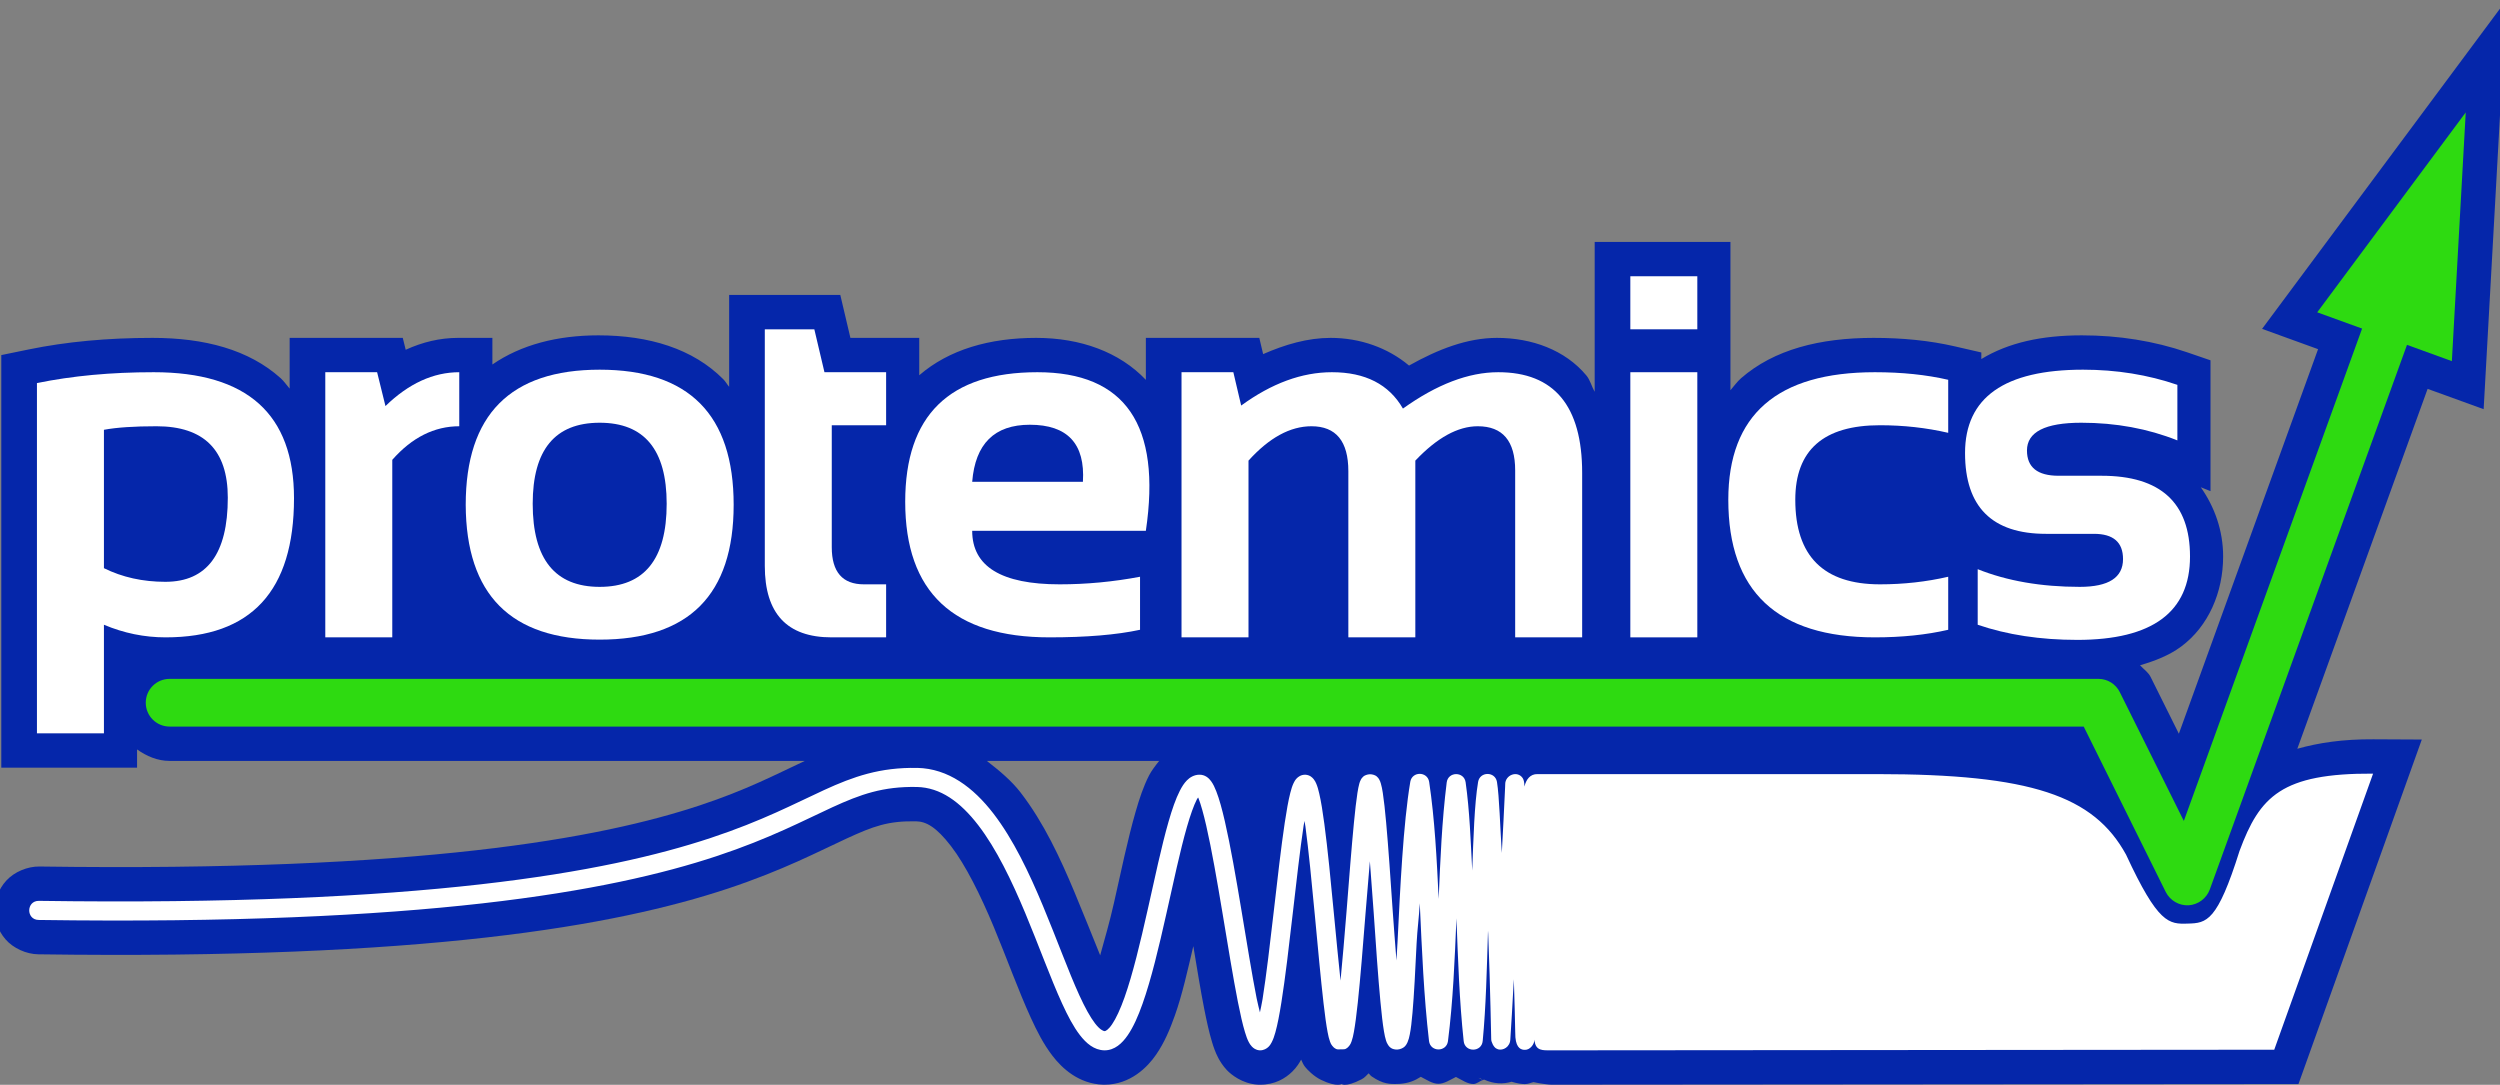
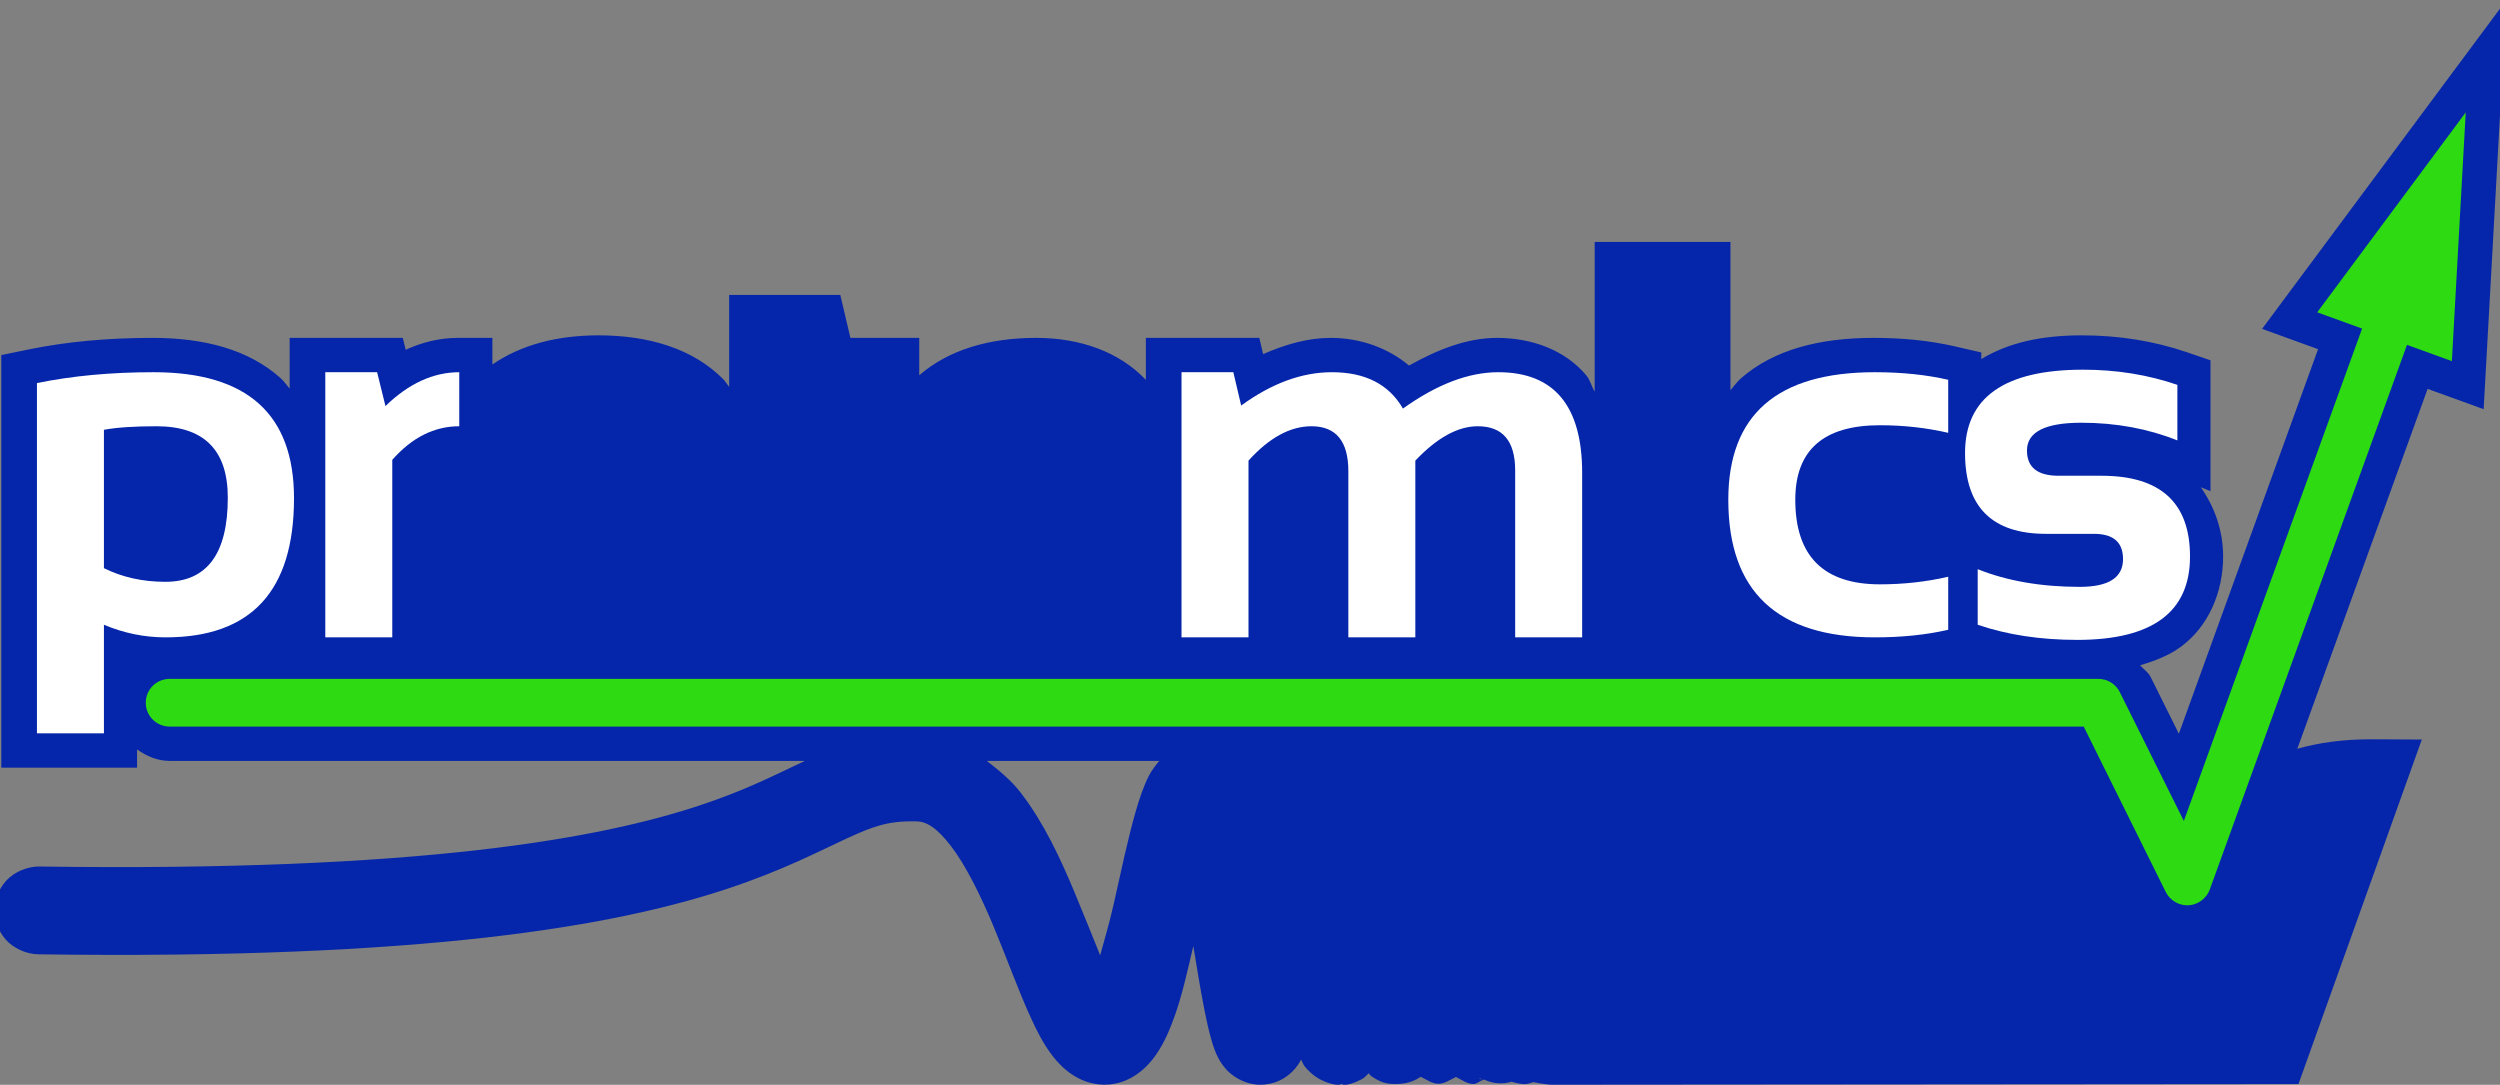
<svg xmlns="http://www.w3.org/2000/svg" width="1256" height="545" xml:space="preserve">
  <rect width="100%" height="100%" fill="#808080" stroke="none" />
  <defs>
    <clipPath id="clip0">
      <rect x="13" y="60" width="1256" height="545" />
    </clipPath>
  </defs>
  <g clip-path="url(#clip0)" transform="translate(-13 -60)">
    <path d="M1599.55 24.056 1525.01 124.486 1547.53 132.663 1458.07 380.023 1425.94 315.346C1423.94 311.271 1419.78 308.642 1415.23 308.642L447.147 308.642C440.516 308.642 435.163 313.995 435.163 320.626 435.163 327.258 440.516 332.61 447.147 332.61L1407.81 332.61 1449.02 415.775C1451.18 420.01 1455.66 422.644 1460.46 422.404 1465.25 422.085 1469.4 418.976 1471.08 414.502L1570.07 140.839 1592.59 149.016ZM1179.63 106.372 1179.63 133.012 1213.25 133.012 1213.25 106.372ZM745.215 133.012 745.215 251.88C745.215 275.815 756.38 287.782 778.708 287.782L806.11 287.782 806.11 261.142 794.95 261.142C784.208 261.142 778.833 254.925 778.833 242.492L778.833 181.223 806.11 181.223 806.11 154.584 775.151 154.584 770.082 133.012ZM662.35 153.31C617.525 153.31 595.114 175.935 595.114 221.183 595.283 266.346 617.694 288.931 662.35 288.931 707.175 288.931 729.586 266.346 729.586 221.183 729.586 175.935 707.175 153.31 662.35 153.31ZM1406.86 153.31C1367.37 153.31 1347.62 167.27 1347.62 195.18 1347.62 222.244 1361.15 235.776 1388.21 235.776L1412.32 235.776C1422.05 235.776 1426.91 240.002 1426.91 248.459 1426.91 257.763 1419.68 262.416 1405.22 262.416 1385.85 262.416 1368.76 259.448 1353.96 253.528L1353.96 281.441C1368.76 286.515 1385.42 289.056 1403.94 289.056 1441.66 289.056 1460.53 275.096 1460.53 247.186 1460.53 220.122 1445.73 206.59 1416.13 206.59L1394.56 206.59C1383.98 206.59 1378.7 202.364 1378.7 193.906 1378.7 184.603 1387.79 179.95 1405.98 179.95 1423.32 179.95 1439.39 182.918 1454.19 188.838L1454.19 160.925C1439.39 155.851 1423.61 153.31 1406.86 153.31ZM438.521 154.584C417.123 154.584 397.587 156.402 379.911 160.039L379.911 335.993 413.529 335.993 413.529 281.441C423.509 285.669 433.832 287.782 444.488 287.782 487.453 287.782 508.928 264.488 508.928 217.887 508.928 175.684 485.46 154.584 438.521 154.584ZM524.632 154.584 524.632 287.782 558.25 287.782 558.25 198.6C568.146 187.352 579.351 181.723 591.868 181.723L591.868 154.584C578.844 154.584 566.501 160.24 554.83 171.574L550.635 154.584ZM882.047 154.584C837.814 154.584 815.697 176.273 815.697 219.66 815.697 265.077 839.846 287.782 888.139 287.782 906.661 287.782 921.797 286.512 933.554 283.975L933.554 257.335C920.106 259.872 906.655 261.142 893.207 261.142 863.944 261.142 849.315 252.183 849.315 234.253L936.462 234.253C944.328 181.14 926.195 154.584 882.047 154.584ZM954.364 154.584 954.364 287.782 987.982 287.782 987.982 198.987C998.384 187.485 1008.92 181.723 1019.58 181.723 1031.93 181.723 1038.1 189.251 1038.1 204.305L1038.1 287.782 1071.72 287.782 1071.72 198.987C1082.63 187.485 1093.07 181.723 1103.05 181.723 1115.57 181.723 1121.83 189.13 1121.83 203.931L1121.83 287.782 1155.45 287.782 1155.45 205.192C1155.45 171.446 1141.41 154.584 1113.33 154.584 1098.44 154.584 1082.5 160.668 1065.5 172.847 1058.48 160.668 1046.6 154.584 1029.85 154.584 1014.8 154.584 999.62 160.16 984.311 171.324L980.379 154.584ZM1179.63 154.584 1179.63 287.782 1213.25 287.782 1213.25 154.584ZM1302.38 154.584C1253.32 154.584 1228.8 175.938 1228.8 218.649 1228.8 264.742 1253.32 287.782 1302.38 287.782 1315.91 287.782 1328.17 286.512 1339.17 283.975L1339.17 257.335C1328.17 259.872 1316.77 261.142 1304.92 261.142 1276.59 261.142 1262.42 246.982 1262.42 218.649 1262.42 193.699 1276.59 181.223 1304.92 181.223 1316.77 181.223 1328.17 182.493 1339.17 185.031L1339.17 158.391C1328.17 155.854 1315.91 154.584 1302.38 154.584ZM662.35 179.95C684.763 179.95 695.968 193.522 695.968 220.671 695.968 248.496 684.763 262.416 662.35 262.416 639.937 262.416 628.732 248.496 628.732 220.671 628.732 193.522 639.937 179.95 662.35 179.95ZM878.239 180.961C897.184 180.961 906.063 190.522 904.879 209.636L849.315 209.636C850.837 190.522 860.478 180.961 878.239 180.961ZM439.919 181.723C463.77 181.723 475.697 193.69 475.697 217.625 475.697 245.789 465.254 259.882 444.363 259.882 433.03 259.882 422.748 257.595 413.529 253.028L413.529 183.508C419.872 182.324 428.671 181.723 439.919 181.723ZM822.351 353.37 822.338 353.383C803.7 353.028 790.367 357.729 775.712 364.456 761.057 371.183 744.801 379.912 718.688 388.574 666.46 405.898 574.667 422.922 381.546 420.17 375.148 420.077 375.011 429.676 381.409 429.77 575.136 432.53 668.089 415.477 721.721 397.687 748.537 388.792 765.492 379.7 779.719 373.17 793.946 366.639 805.168 362.635 822.163 362.958 833.984 363.205 843.916 370.375 852.985 382.158 862.058 393.945 869.797 410.069 876.591 426.349 883.385 442.629 889.253 459.015 895.042 471.677 897.936 478.008 900.777 483.42 903.98 487.581 907.183 491.742 911.087 495.132 916.239 495.271L916.363 495.271C921.454 495.271 925.21 491.772 928.035 487.643 930.861 483.514 933.206 478.181 935.426 471.926 939.864 459.417 943.686 443.205 947.31 427.048 950.934 410.892 954.345 394.798 957.734 382.994 959.428 377.092 961.146 372.251 962.677 369.25 962.943 368.729 963.093 368.637 963.339 368.239 963.419 368.425 963.447 368.422 963.526 368.626 964.716 371.671 966.067 376.535 967.421 382.432 970.128 394.226 972.902 410.274 975.585 426.374 978.268 442.475 980.871 458.635 983.3 470.94 984.514 477.093 985.676 482.259 986.857 486.145 987.448 488.088 988.003 489.692 988.768 491.151 989.15 491.88 989.582 492.586 990.303 493.348 991.024 494.11 992.252 495.117 994.16 495.258 994.259 495.264 994.336 495.262 994.435 495.27 996.285 495.283 997.764 494.36 998.58 493.572 999.396 492.785 999.832 492.023 1000.23 491.275 1001.02 489.779 1001.56 488.193 1002.1 486.257 1003.18 482.384 1004.16 477.244 1005.13 471.115 1007.08 458.857 1008.96 442.723 1010.81 426.599 1012.67 410.475 1014.48 394.365 1016.27 382.432 1016.42 381.41 1016.56 380.981 1016.72 380.023 1016.88 381.131 1017.03 381.664 1017.19 382.856 1018.8 394.937 1020.38 411.142 1021.9 427.285 1023.42 443.428 1024.88 459.509 1026.27 471.552 1026.96 477.573 1027.63 482.563 1028.33 486.195 1028.67 488.011 1029 489.444 1029.49 490.789 1029.73 491.461 1029.96 492.102 1030.69 493.036 1031.05 493.502 1031.57 494.097 1032.6 494.596 1033.25 494.916 1034.2 494.782 1035.09 494.758 1035.91 494.726 1036.79 494.839 1037.37 494.534 1038.35 494.02 1038.84 493.437 1039.19 492.973 1039.89 492.044 1040.12 491.393 1040.36 490.714 1040.84 489.355 1041.16 487.91 1041.5 486.07 1042.17 482.39 1042.82 477.337 1043.47 471.252 1044.77 459.082 1046.06 442.845 1047.34 426.586 1048.09 417.014 1048.8 409.018 1049.52 400.283 1050.16 408.897 1050.8 416.737 1051.45 426.174 1052.55 442.375 1053.66 458.575 1054.82 470.778 1055.4 476.879 1055.96 481.946 1056.59 485.67 1056.9 487.533 1057.21 489.028 1057.65 490.389 1057.87 491.07 1058.09 491.715 1058.69 492.599 1058.98 493.04 1059.38 493.579 1060.2 494.134 1060.92 494.627 1062.18 494.932 1063.41 494.883 1065.02 494.749 1066.45 493.976 1067.11 493.26 1067.84 492.475 1068.16 491.796 1068.44 491.176 1068.98 489.934 1069.26 488.758 1069.55 487.343 1070.12 484.513 1070.54 480.839 1070.93 476.32 1071.72 467.283 1072.33 454.994 1072.99 441.429 1073.33 434.583 1074.18 428.594 1074.57 421.368 1075.64 444.636 1076.6 468.192 1079.22 490.639 1079.94 496.185 1087.95 496.229 1088.72 490.689 1091.28 470.506 1092.11 449.752 1092.98 428.933 1093.77 449.517 1094.43 470.28 1096.61 490.589 1097.17 496.407 1105.68 496.355 1106.16 490.526 1107.79 473.495 1108.25 454.023 1108.82 435.174 1108.85 435.777 1108.91 436.148 1108.93 436.747 1109.47 450.967 1109.84 464.293 1110.08 474.036 1110.2 478.907 1110.29 482.865 1110.34 485.62 1110.38 486.998 1110.41 488.074 1110.42 488.791 1110.43 489.15 1110.44 489.426 1110.44 489.59 1110.44 489.628 1110.44 489.641 1110.44 489.665 1110.4 490.992 1111.71 493.844 1113.14 494.434 1115.05 495.634 1118.92 494.628 1119.87 490.988 1119.87 490.988 1120.02 490.025 1120.02 489.977 1120.34 486.44 1121.19 469.997 1121.8 459.555 1121.93 464.439 1122.13 470.597 1122.23 474.497 1122.35 479.336 1122.43 483.285 1122.49 486.02 1122.52 487.387 1122.56 488.022 1122.58 488.741 1123.08 494.522 1125.72 495.045 1127.41 495.02 1129.88 495.059 1132.04 492.348 1132.17 489.927 1132.52 495.702 1136.38 495.27 1140.63 495.27L1503.44 494.958 1553.05 356.254C1507.11 356.014 1496.17 367.686 1486.02 395.09 1474.84 430.643 1469.56 431.352 1460.06 431.592 1450.55 431.911 1445.19 431.759 1429.05 396.925 1412.83 367.364 1381.43 356.491 1304.01 356.491L1133.69 356.491C1129.98 356.385 1127.93 359.237 1127.13 362.745 1127.11 362.465 1127.09 362.018 1127.06 361.747L1127.06 361.734C1127.06 361.708 1127.06 361.65 1127.06 361.634 1127.06 361.589 1127.05 361.569 1127.05 361.484 1127.05 361.412 1127.04 361.329 1127.02 361.135L1127.02 361.11C1126.89 359.496 1126.25 358.514 1126.25 358.513 1123.6 354.536 1117.4 356.883 1117.46 361.659 1117.47 361.805 1117.47 361.95 1117.5 362.096 1117.48 361.928 1117.46 361.857 1117.46 361.809 1117.45 361.994 1117.45 362.307 1117.43 362.72 1117.4 363.546 1117.32 364.773 1117.25 366.34 1117.1 369.475 1116.91 373.965 1116.63 379.398 1116.41 383.874 1116.04 390.593 1115.76 396.113 1114.94 383.631 1114.51 367.68 1113.33 360.423 1112.44 355.087 1104.77 355.081 1103.86 360.41 1101.99 371.603 1101.53 388.547 1100.91 404.926 1100.13 390.046 1099.63 375.072 1097.6 360.61 1096.81 355.073 1088.79 355.139 1088.1 360.685 1085.67 380.166 1084.9 399.434 1084.07 419.195 1083.12 399.2 1082.1 379.179 1079.3 360.41 1078.45 355.067 1070.77 354.994 1069.83 360.323 1066.26 381.554 1064.75 413.835 1063.42 440.954 1063.24 444.558 1063.05 446.751 1062.88 450.129 1062.26 441.863 1061.63 434.504 1061.02 425.512 1059.92 409.316 1058.82 393.089 1057.71 380.858 1057.16 374.743 1056.61 369.647 1056.03 365.916 1055.74 364.05 1055.45 362.557 1055.05 361.222 1054.85 360.554 1054.67 359.926 1054.17 359.075 1053.91 358.649 1053.59 358.147 1052.86 357.552 1052.2 357.022 1050.93 356.585 1049.61 356.553 1048.17 356.598 1046.84 357.171 1046.23 357.726 1045.54 358.346 1045.27 358.827 1045.04 359.237 1044.59 360.056 1044.42 360.642 1044.23 361.297 1043.86 362.605 1043.59 364.109 1043.29 365.978 1042.71 369.716 1042.13 374.836 1041.53 380.983 1040.34 393.277 1039.08 409.576 1037.8 425.824 1036.81 438.423 1035.8 449.661 1034.81 460.241 1033.72 449.809 1032.63 438.783 1031.46 426.361 1029.94 410.196 1028.35 393.957 1026.7 381.582 1025.88 375.395 1025.05 370.201 1024.14 366.302 1023.69 364.353 1023.26 362.749 1022.63 361.284 1022.32 360.552 1021.98 359.848 1021.34 359.037 1020.69 358.226 1019.49 357.012 1017.4 356.815 1017.27 356.809 1017.14 356.802 1017 356.802 1014.99 356.777 1013.53 357.875 1012.77 358.687 1012.02 359.5 1011.62 360.238 1011.27 360.972 1010.57 362.438 1010.09 364.008 1009.6 365.928 1008.62 369.766 1007.72 374.89 1006.8 381.008 1004.97 393.243 1003.15 409.361 1001.3 425.474 999.448 441.587 997.563 457.693 995.67 469.603 995.226 472.392 994.801 473.929 994.359 476.194 993.803 473.791 993.289 472.072 992.699 469.079 990.328 457.066 987.748 440.924 985.059 424.787 982.369 408.65 979.58 392.516 976.77 380.271 975.364 374.149 973.975 369.031 972.45 365.129 971.688 363.178 970.937 361.534 969.841 360.035 968.766 358.564 966.854 356.701 963.837 356.79 961.283 356.854 959.169 358.148 957.732 359.611 956.263 361.107 955.183 362.854 954.15 364.879 952.084 368.93 950.283 374.159 948.507 380.346 944.955 392.721 941.553 408.869 937.946 424.95 934.339 441.031 930.526 457.048 926.386 468.717 924.316 474.551 922.132 479.289 920.132 482.211 918.163 485.089 916.849 485.616 916.424 485.632 915.649 485.594 913.941 484.779 911.581 481.712 909.191 478.607 906.503 473.696 903.754 467.681 898.255 455.65 892.358 439.229 885.441 422.653 878.523 406.076 870.61 389.313 860.586 376.289 850.561 363.265 837.965 353.687 822.349 353.369Z" fill="#0526AA" transform="matrix(1.001 0 0 1 -349.365 92.42)" />
    <path d="M1619.97-32.42 1585.69 13.769 1497.34 132.799 1525.44 142.998 1455.57 336.205 1441.43 307.755C1440.22 305.278 1437.89 303.809 1436.09 301.813 1443.54 299.62 1450.63 296.913 1456.65 292.463 1470.5 282.213 1477.79 265.029 1477.79 247.185 1477.79 234.121 1473.53 222.326 1466.58 212.381L1471.45 214.329 1471.45 148.603 1459.78 144.596C1443.09 138.874 1425.35 136.057 1406.86 136.057 1386.85 136.057 1370.17 139.642 1356.43 147.967L1356.43 144.659 1343.05 141.575C1330.54 138.69 1316.99 137.331 1302.38 137.331 1275.35 137.331 1252.42 143.16 1235.86 157.579 1233.81 159.37 1232.3 161.606 1230.51 163.621L1230.51 150.264 1230.51 137.331 1230.51 89.12 1162.37 89.12 1162.37 106.372 1162.37 137.331 1162.37 150.264 1162.37 154.583 1162.37 164.42C1160.84 161.76 1160.16 158.576 1158.18 156.193 1147.54 143.411 1130.82 137.331 1113.33 137.331 1098.43 137.331 1083.73 143.07 1069.19 151.237 1058.62 142.325 1044.63 137.331 1029.85 137.331 1018.29 137.331 1007.02 140.651 995.97 145.482L994.047 137.331 937.11 137.331 937.11 154.583 937.11 158.428C923.877 144.423 904.251 137.331 882.045 137.331 858.683 137.331 838.346 143.174 823.373 156.106L823.373 137.331 788.819 137.331 783.75 115.759 727.962 115.759 727.962 133.012 727.962 161.923C726.924 160.706 726.174 159.272 725.041 158.128 709.787 142.73 687.665 136.057 662.349 136.057 641.765 136.057 623.516 140.772 609.132 150.701L609.132 137.331 591.867 137.331C582.778 137.331 573.955 139.478 565.627 143.31L564.154 137.331 507.379 137.331 507.379 154.583 507.379 162.822C505.845 161.095 504.596 159.14 502.86 157.579 486.872 143.204 464.575 137.331 438.52 137.331 416.144 137.331 395.462 139.222 376.439 143.136L362.658 145.969 362.658 353.245 430.792 353.245 430.792 344.095C435.548 347.451 440.998 349.862 447.146 349.862L765.949 349.862C751.275 356.694 736.961 364.332 713.256 372.195 663.557 388.68 573.824 405.653 381.795 402.917 375.88 402.831 369.218 405.568 365.192 409.97 361.165 414.372 359.496 419.617 359.424 424.651 359.353 429.684 360.871 434.979 364.767 439.493 368.664 444.008 375.243 446.935 381.158 447.021 575.977 449.797 670.991 432.693 727.15 414.065 755.239 404.748 773.489 395.014 786.921 388.848 800.438 382.643 807.688 379.947 821.8 380.209 821.804 380.21 821.806 380.209 821.813 380.209 826.857 380.318 831.902 383.049 839.315 392.68 846.641 402.2 854.102 417.271 860.661 432.99 867.231 448.731 873.054 465.083 879.349 478.854 882.473 485.687 885.704 492.12 890.31 498.103 894.884 504.046 903.297 512.185 915.776 512.522L916 512.522 916.362 512.522C929.358 512.522 937.992 503.656 942.278 497.392 946.499 491.222 949.223 484.646 951.691 477.693 955.374 467.311 958.1 454.981 960.928 442.926 962.758 453.927 964.611 465.364 966.371 474.285 967.635 480.69 968.838 486.219 970.341 491.163 971.038 493.455 971.902 496.14 973.487 499.165 974.225 500.574 975.755 503.079 977.769 505.207 979.993 507.556 985.496 511.927 992.886 512.472L992.961 512.472 992.999 512.472 993.648 512.522 994.322 512.522C1001.97 512.575 1007.1 509.339 1010.56 505.993 1012.93 503.707 1014.33 501.241 1015.04 499.938 1015.73 501.332 1015.99 502.269 1017.07 503.646L1017.08 503.646C1018.01 504.845 1021.23 508.251 1025.02 510.1 1033.27 514.128 1036.04 511.997 1035.54 512.01L1035.66 512.01 1035.77 511.997C1034.54 512.045 1036.96 514.233 1045.38 509.813L1045.39 509.813C1047.09 508.919 1047.62 507.982 1048.91 506.816 1049.58 507.423 1049.73 507.88 1050.47 508.389L1050.49 508.402C1056.17 512.272 1059.54 512.304 1064.09 512.122L1064.47 512.109 1064.84 512.085C1068.98 511.74 1072.08 510.532 1075.1 508.564 1078.03 510.042 1080.88 512.056 1083.87 512.072 1086.88 512.088 1089.77 510.108 1092.73 508.639 1095.68 510.116 1098.55 512.203 1101.53 512.184 1103.14 512.174 1104.6 510.693 1106.24 510.225L1103.95 509.039C1104.35 509.289 1104.7 509.181 1105.09 509.401 1105.61 509.664 1105.68 509.941 1106.29 510.2 1106.48 510.144 1106.65 510.024 1106.84 509.962 1111.81 512.184 1116.41 512.312 1120.66 511.036 1123.43 511.912 1125.85 512.222 1127.35 512.222 1129.01 512.23 1130.2 511.556 1131.65 511.236 1135.61 512.083 1139.49 512.521 1140.63 512.521L1140.64 512.521 1515.6 512.209 1577.5 339.126 1553.13 339.001C1537.87 338.921 1525.84 340.72 1515.02 343.757L1580.42 162.947 1608.54 173.158ZM1579.12 80.531 1576.65 124.872 1559.72 118.718 1559.72 118.731 1552.67 116.172ZM857.278 349.862 943.789 349.862C941.788 352.357 939.855 354.939 938.783 357.04L938.77 357.04C935.817 362.83 933.835 368.909 931.917 375.591 928.072 388.983 924.68 405.233 921.106 421.168 918.851 431.222 916.509 439.003 914.178 447.533 910.231 437.8 906.425 428.126 901.37 416.012 894.243 398.935 885.968 380.984 874.255 365.766 869.658 359.793 863.529 354.685 857.278 349.862Z" fill="#0526AA" transform="matrix(1.001 0 0 1 -349.365 92.42)" />
    <path d="M1599.55 24.056 1525.01 124.485 1547.53 132.662 1458.07 380.022 1425.94 315.345C1423.94 311.271 1419.78 308.642 1415.23 308.642L447.146 308.642C440.515 308.642 435.162 313.995 435.162 320.626 435.162 327.257 440.515 332.61 447.146 332.61L1407.81 332.61 1449.02 415.775C1451.18 420.009 1455.66 422.643 1460.46 422.404 1465.25 422.084 1469.4 418.976 1471.08 414.502L1570.07 140.839 1592.59 149.015Z" fill="#33EE00" fill-opacity="0.898" transform="matrix(1.001 0 0 1 -349.365 92.42)" />
    <path d="M2364.65 1719.65C2373.87 1715.08 2384.15 1712.8 2395.48 1712.8 2416.37 1712.8 2426.82 1726.88 2426.82 1755.05 2426.82 1778.98 2414.89 1790.95 2391.04 1790.95 2379.79 1790.95 2371 1790.36 2364.65 1789.17ZM2331.03 1812.64C2348.71 1816.28 2368.25 1818.1 2389.65 1818.1 2436.58 1818.1 2460.05 1797 2460.05 1754.79 2460.05 1708.19 2438.57 1684.89 2395.61 1684.89 2384.95 1684.89 2374.63 1687.01 2364.65 1691.23L2364.65 1636.68 2331.03 1636.68Z" fill="#FFFFFF" transform="matrix(1.001 0 0 -1 -2301.8 2065.1)" />
    <path d="M2475.75 1684.89 2475.75 1818.1 2501.76 1818.1 2505.95 1801.1C2517.62 1812.43 2529.97 1818.1 2542.99 1818.1L2542.99 1790.95C2530.47 1790.95 2519.27 1785.32 2509.37 1774.08L2509.37 1684.89Z" fill="#FFFFFF" transform="matrix(1.001 0 0 -1 -2301.8 2065.1)" />
-     <path d="M2613.47 1710.26C2635.88 1710.26 2647.09 1724.18 2647.09 1752 2647.09 1779.15 2635.88 1792.72 2613.47 1792.72 2591.06 1792.72 2579.85 1779.15 2579.85 1752 2579.85 1724.18 2591.06 1710.26 2613.47 1710.26ZM2546.23 1751.49C2546.23 1796.74 2568.64 1819.37 2613.47 1819.37 2658.29 1819.37 2680.71 1796.74 2680.71 1751.49 2680.71 1706.33 2658.29 1683.75 2613.47 1683.75 2568.81 1683.75 2546.4 1706.33 2546.23 1751.49Z" fill="#FFFFFF" transform="matrix(1.001 0 0 -1 -2301.8 2065.1)" />
-     <path d="M2696.34 1839.66 2721.2 1839.66 2726.28 1818.1 2757.23 1818.1 2757.23 1791.46 2729.95 1791.46 2729.95 1730.18C2729.95 1717.75 2735.33 1711.53 2746.07 1711.53L2757.23 1711.53 2757.23 1684.89 2729.83 1684.89C2707.5 1684.89 2696.34 1696.86 2696.34 1720.79Z" fill="#FFFFFF" transform="matrix(1.001 0 0 -1 -2301.8 2065.1)" />
-     <path d="M2887.59 1738.43 2800.43 1738.43C2800.43 1720.5 2815.06 1711.53 2844.33 1711.53 2857.78 1711.53 2871.22 1712.8 2884.67 1715.34L2884.67 1688.7C2872.91 1686.16 2857.78 1684.89 2839.25 1684.89 2790.96 1684.89 2766.81 1707.6 2766.81 1753.02 2766.81 1796.4 2788.93 1818.1 2833.16 1818.1 2877.31 1818.1 2895.45 1791.54 2887.59 1738.43ZM2800.43 1763.04 2856 1763.04C2857.18 1782.15 2848.3 1791.71 2829.36 1791.71 2811.6 1791.71 2801.96 1782.15 2800.43 1763.04Z" fill="#FFFFFF" transform="matrix(1.001 0 0 -1 -2301.8 2065.1)" />
    <path d="M2905.49 1684.89 2905.49 1818.1 2931.5 1818.1 2935.43 1801.35C2950.74 1812.52 2965.92 1818.1 2980.97 1818.1 2997.72 1818.1 3009.6 1812.01 3016.62 1799.83 3033.62 1812.01 3049.56 1818.1 3064.45 1818.1 3092.53 1818.1 3106.57 1801.22 3106.57 1767.48L3106.57 1684.89 3072.95 1684.89 3072.95 1768.75C3072.95 1783.55 3066.69 1790.95 3054.17 1790.95 3044.19 1790.95 3033.75 1785.2 3022.84 1773.69L3022.84 1684.89 2989.22 1684.89 2989.22 1768.37C2989.22 1783.42 2983.04 1790.95 2970.7 1790.95 2960.04 1790.95 2949.51 1785.2 2939.11 1773.69L2939.11 1684.89Z" fill="#FFFFFF" transform="matrix(1.001 0 0 -1 -2301.8 2065.1)" />
-     <path d="M3164.37 1866.31 3164.37 1839.66 3130.75 1839.66 3130.75 1866.31ZM3164.37 1818.1 3164.37 1684.89 3130.75 1684.89 3130.75 1818.1Z" fill="#FFFFFF" transform="matrix(1.001 0 0 -1 -2301.8 2065.1)" />
    <path d="M3290.29 1688.7C3279.3 1686.16 3267.03 1684.89 3253.5 1684.89 3204.45 1684.89 3179.92 1707.94 3179.92 1754.03 3179.92 1796.74 3204.45 1818.1 3253.5 1818.1 3267.03 1818.1 3279.3 1816.83 3290.29 1814.29L3290.29 1787.65C3279.3 1790.19 3267.88 1791.46 3256.04 1791.46 3227.71 1791.46 3213.54 1778.98 3213.54 1754.03 3213.54 1725.7 3227.71 1711.53 3256.04 1711.53 3267.88 1711.53 3279.3 1712.8 3290.29 1715.34Z" fill="#FFFFFF" transform="matrix(1.001 0 0 -1 -2301.8 2065.1)" />
    <path d="M3305.09 1691.23 3305.09 1719.14C3319.89 1713.22 3336.97 1710.26 3356.34 1710.26 3370.8 1710.26 3378.03 1714.91 3378.03 1724.22 3378.03 1732.68 3373.17 1736.9 3363.44 1736.9L3339.34 1736.9C3312.27 1736.9 3298.74 1750.44 3298.74 1777.5 3298.74 1805.41 3318.49 1819.37 3357.99 1819.37 3374.73 1819.37 3390.51 1816.83 3405.31 1811.75L3405.31 1783.84C3390.51 1789.76 3374.44 1792.72 3357.1 1792.72 3338.92 1792.72 3329.82 1788.07 3329.82 1778.77 3329.82 1770.31 3335.11 1766.08 3345.68 1766.08L3367.25 1766.08C3396.85 1766.08 3411.65 1752.55 3411.65 1725.49 3411.65 1697.58 3392.79 1683.62 3355.07 1683.62 3336.55 1683.62 3319.89 1686.16 3305.09 1691.23Z" fill="#FFFFFF" transform="matrix(1.001 0 0 -1 -2301.8 2065.1)" />
-     <path d="M822.349 353.37 822.337 353.383C803.699 353.027 790.365 357.729 775.711 364.456 761.056 371.182 744.8 379.912 718.686 388.574 666.459 405.897 574.666 422.921 381.545 420.169 375.147 420.076 375.01 429.676 381.408 429.769 575.135 432.53 668.087 415.476 721.72 397.687 748.536 388.792 765.491 379.7 779.718 373.169 793.945 366.638 805.167 362.634 822.162 362.958 833.982 363.204 843.915 370.375 852.984 382.157 862.056 393.945 869.796 410.069 876.59 426.349 883.384 442.629 889.252 459.014 895.04 471.676 897.935 478.007 900.776 483.419 903.979 487.58 907.181 491.741 911.086 495.131 916.237 495.27L916.362 495.27C921.453 495.27 925.209 491.772 928.034 487.643 930.859 483.513 933.205 478.181 935.424 471.926 939.863 459.417 943.685 443.204 947.309 427.048 950.932 410.891 954.344 394.797 957.732 382.994 959.426 377.092 961.145 372.251 962.676 369.249 962.942 368.728 963.092 368.636 963.337 368.238 963.417 368.424 963.445 368.422 963.525 368.625 964.714 371.67 966.066 376.535 967.419 382.432 970.127 394.226 972.9 410.273 975.584 426.374 978.267 442.474 980.87 458.634 983.298 470.94 984.513 477.092 985.675 482.258 986.856 486.145 987.447 488.088 988.002 489.692 988.766 491.15 989.148 491.88 989.58 492.585 990.302 493.348 991.023 494.11 992.251 495.117 994.159 495.258 994.257 495.265 994.347 495.262 994.446 495.27 996.296 495.286 997.775 494.36 998.591 493.573 999.406 492.785 999.843 492.023 1000.24 491.276 1001.03 489.78 1001.57 488.194 1002.11 486.257 1003.19 482.385 1004.17 477.244 1005.14 471.115 1007.09 458.857 1008.97 442.723 1010.82 426.599 1012.68 410.475 1014.49 394.365 1016.28 382.432 1016.43 381.41 1016.58 380.982 1016.73 380.023 1016.89 381.131 1017.04 381.664 1017.2 382.857 1018.81 394.937 1020.39 411.143 1021.91 427.285 1023.43 443.428 1024.89 459.509 1026.28 471.552 1026.97 477.573 1027.65 482.563 1028.34 486.195 1028.69 488.011 1029.01 489.444 1029.5 490.789 1029.74 491.461 1029.97 492.102 1030.7 493.036 1031.06 493.502 1031.59 494.097 1032.61 494.596 1033.26 494.916 1034.21 494.782 1035.1 494.758 1035.92 494.727 1036.8 494.838 1037.38 494.534 1038.36 494.02 1038.85 493.437 1039.2 492.973 1039.9 492.044 1040.13 491.393 1040.37 490.714 1040.86 489.355 1041.17 487.91 1041.51 486.07 1042.19 482.39 1042.83 477.337 1043.48 471.252 1044.78 459.082 1046.07 442.845 1047.35 426.586 1048.1 417.014 1048.81 409.018 1049.54 400.283 1050.17 408.897 1050.81 416.737 1051.46 426.174 1052.56 442.375 1053.67 458.575 1054.83 470.778 1055.41 476.879 1055.97 481.946 1056.6 485.67 1056.91 487.533 1057.22 489.028 1057.66 490.389 1057.89 491.07 1058.11 491.715 1058.7 492.599 1058.99 493.041 1059.39 493.579 1060.21 494.134 1060.93 494.627 1062.19 494.932 1063.42 494.883 1065.03 494.749 1066.46 493.976 1067.12 493.26 1067.85 492.475 1068.17 491.796 1068.45 491.176 1068.99 489.934 1069.28 488.758 1069.56 487.343 1070.13 484.513 1070.55 480.839 1070.94 476.32 1071.73 467.283 1072.34 454.994 1073 441.429 1073.34 434.583 1074.19 428.594 1074.58 421.368 1075.65 444.636 1076.61 468.192 1079.23 490.639 1079.95 496.185 1087.96 496.23 1088.73 490.689 1091.3 470.506 1092.12 449.752 1092.99 428.933 1093.78 449.517 1094.44 470.28 1096.62 490.589 1097.18 496.407 1105.69 496.353 1106.17 490.526 1107.81 473.495 1108.26 454.023 1108.83 435.174 1108.86 435.777 1108.92 436.148 1108.94 436.747 1109.48 450.967 1109.85 464.293 1110.09 474.036 1110.21 478.907 1110.3 482.865 1110.35 485.62 1110.39 486.998 1110.41 488.074 1110.42 488.791 1110.43 489.15 1110.44 489.425 1110.44 489.59 1110.44 489.63 1110.44 489.641 1110.44 489.665 1110.4 490.992 1111.71 493.844 1113.14 494.434 1115.05 495.634 1118.92 494.628 1119.87 490.988 1119.87 490.988 1120.02 490.025 1120.02 489.977 1120.34 486.44 1121.19 469.997 1121.8 459.555 1121.93 464.439 1122.13 470.597 1122.23 474.497 1122.35 479.336 1122.43 483.285 1122.49 486.02 1122.52 487.387 1122.56 488.022 1122.58 488.741 1123.08 494.522 1125.72 495.045 1127.41 495.02 1129.88 495.059 1132.04 492.348 1132.17 489.927 1132.52 495.702 1136.38 495.27 1140.63 495.27L1503.44 494.958 1553.05 356.254C1507.11 356.014 1496.17 367.686 1486.02 395.09 1474.84 430.643 1469.56 431.352 1460.06 431.592 1450.55 431.911 1445.19 431.759 1429.05 396.925 1412.83 367.364 1381.43 356.491 1304.01 356.491L1133.69 356.491C1129.98 356.385 1127.93 359.237 1127.13 362.745 1127.11 362.465 1127.09 362.018 1127.06 361.747L1127.06 361.734C1127.06 361.71 1127.06 361.65 1127.06 361.634 1127.06 361.586 1127.05 361.57 1127.05 361.484 1127.05 361.412 1127.04 361.329 1127.02 361.135L1127.02 361.11C1126.89 359.496 1126.25 358.514 1126.25 358.513 1123.6 354.536 1117.4 356.883 1117.46 361.659 1117.47 361.805 1117.47 361.95 1117.5 362.096 1117.48 361.928 1117.46 361.857 1117.46 361.809 1117.45 361.994 1117.45 362.307 1117.43 362.72 1117.4 363.546 1117.33 364.773 1117.26 366.34 1117.11 369.475 1116.91 373.965 1116.63 379.398 1116.41 383.874 1116.04 390.593 1115.76 396.113 1114.94 383.631 1114.51 367.68 1113.33 360.423 1112.44 355.087 1104.77 355.081 1103.86 360.41 1101.99 371.603 1101.53 388.547 1100.91 404.926 1100.13 390.046 1099.63 375.072 1097.6 360.61 1096.81 355.073 1088.79 355.139 1088.1 360.685 1085.67 380.166 1084.9 399.435 1084.07 419.195 1083.12 399.2 1082.1 379.179 1079.3 360.41 1078.45 355.067 1070.77 354.994 1069.83 360.323 1066.26 381.554 1064.75 413.835 1063.42 440.954 1063.24 444.558 1063.05 446.751 1062.88 450.129 1062.26 441.863 1061.63 434.504 1061.02 425.512 1059.92 409.316 1058.82 393.089 1057.71 380.858 1057.16 374.743 1056.61 369.647 1056.03 365.916 1055.74 364.05 1055.45 362.557 1055.05 361.222 1054.85 360.554 1054.67 359.926 1054.17 359.075 1053.91 358.649 1053.59 358.147 1052.86 357.552 1052.2 357.023 1050.93 356.585 1049.61 356.553 1048.17 356.601 1046.84 357.171 1046.23 357.726 1045.54 358.346 1045.27 358.827 1045.04 359.237 1044.59 360.056 1044.42 360.642 1044.23 361.297 1043.86 362.604 1043.59 364.109 1043.29 365.978 1042.71 369.716 1042.13 374.836 1041.53 380.983 1040.34 393.277 1039.08 409.576 1037.8 425.824 1036.81 438.423 1035.8 449.661 1034.81 460.241 1033.72 449.809 1032.63 438.783 1031.46 426.361 1029.94 410.196 1028.35 393.957 1026.7 381.582 1025.88 375.395 1025.05 370.201 1024.14 366.302 1023.69 364.353 1023.26 362.749 1022.63 361.284 1022.32 360.552 1021.98 359.848 1021.34 359.037 1020.69 358.226 1019.49 357.012 1017.4 356.815 1017.27 356.807 1017.14 356.802 1017 356.802 1014.99 356.779 1013.53 357.875 1012.77 358.687 1012.02 359.5 1011.62 360.238 1011.27 360.972 1010.57 362.438 1010.09 364.008 1009.6 365.928 1008.62 369.766 1007.72 374.89 1006.8 381.008 1004.97 393.243 1003.15 409.361 1001.3 425.474 999.448 441.587 997.563 457.693 995.67 469.603 995.226 472.392 994.801 473.929 994.359 476.194 993.803 473.791 993.289 472.072 992.699 469.079 990.328 457.066 987.748 440.924 985.059 424.787 982.369 408.65 979.58 392.516 976.77 380.271 975.364 374.149 973.975 369.031 972.45 365.129 971.688 363.178 970.937 361.534 969.841 360.035 968.766 358.564 966.854 356.701 963.837 356.79 961.283 356.854 959.169 358.148 957.732 359.611 956.263 361.107 955.183 362.854 954.15 364.879 952.084 368.93 950.283 374.159 948.507 380.346 944.955 392.721 941.553 408.869 937.946 424.95 934.339 441.031 930.526 457.048 926.386 468.717 924.316 474.551 922.132 479.289 920.132 482.211 918.163 485.089 916.849 485.616 916.424 485.632 915.649 485.592 913.941 484.779 911.581 481.712 909.191 478.607 906.503 473.696 903.754 467.681 898.255 455.65 892.358 439.229 885.441 422.653 878.523 406.076 870.61 389.313 860.586 376.289 850.561 363.265 837.965 353.687 822.349 353.369Z" fill="#FFFFFF" fill-rule="evenodd" transform="matrix(1.001 0 0 1 -349.365 92.42)" />
  </g>
</svg>